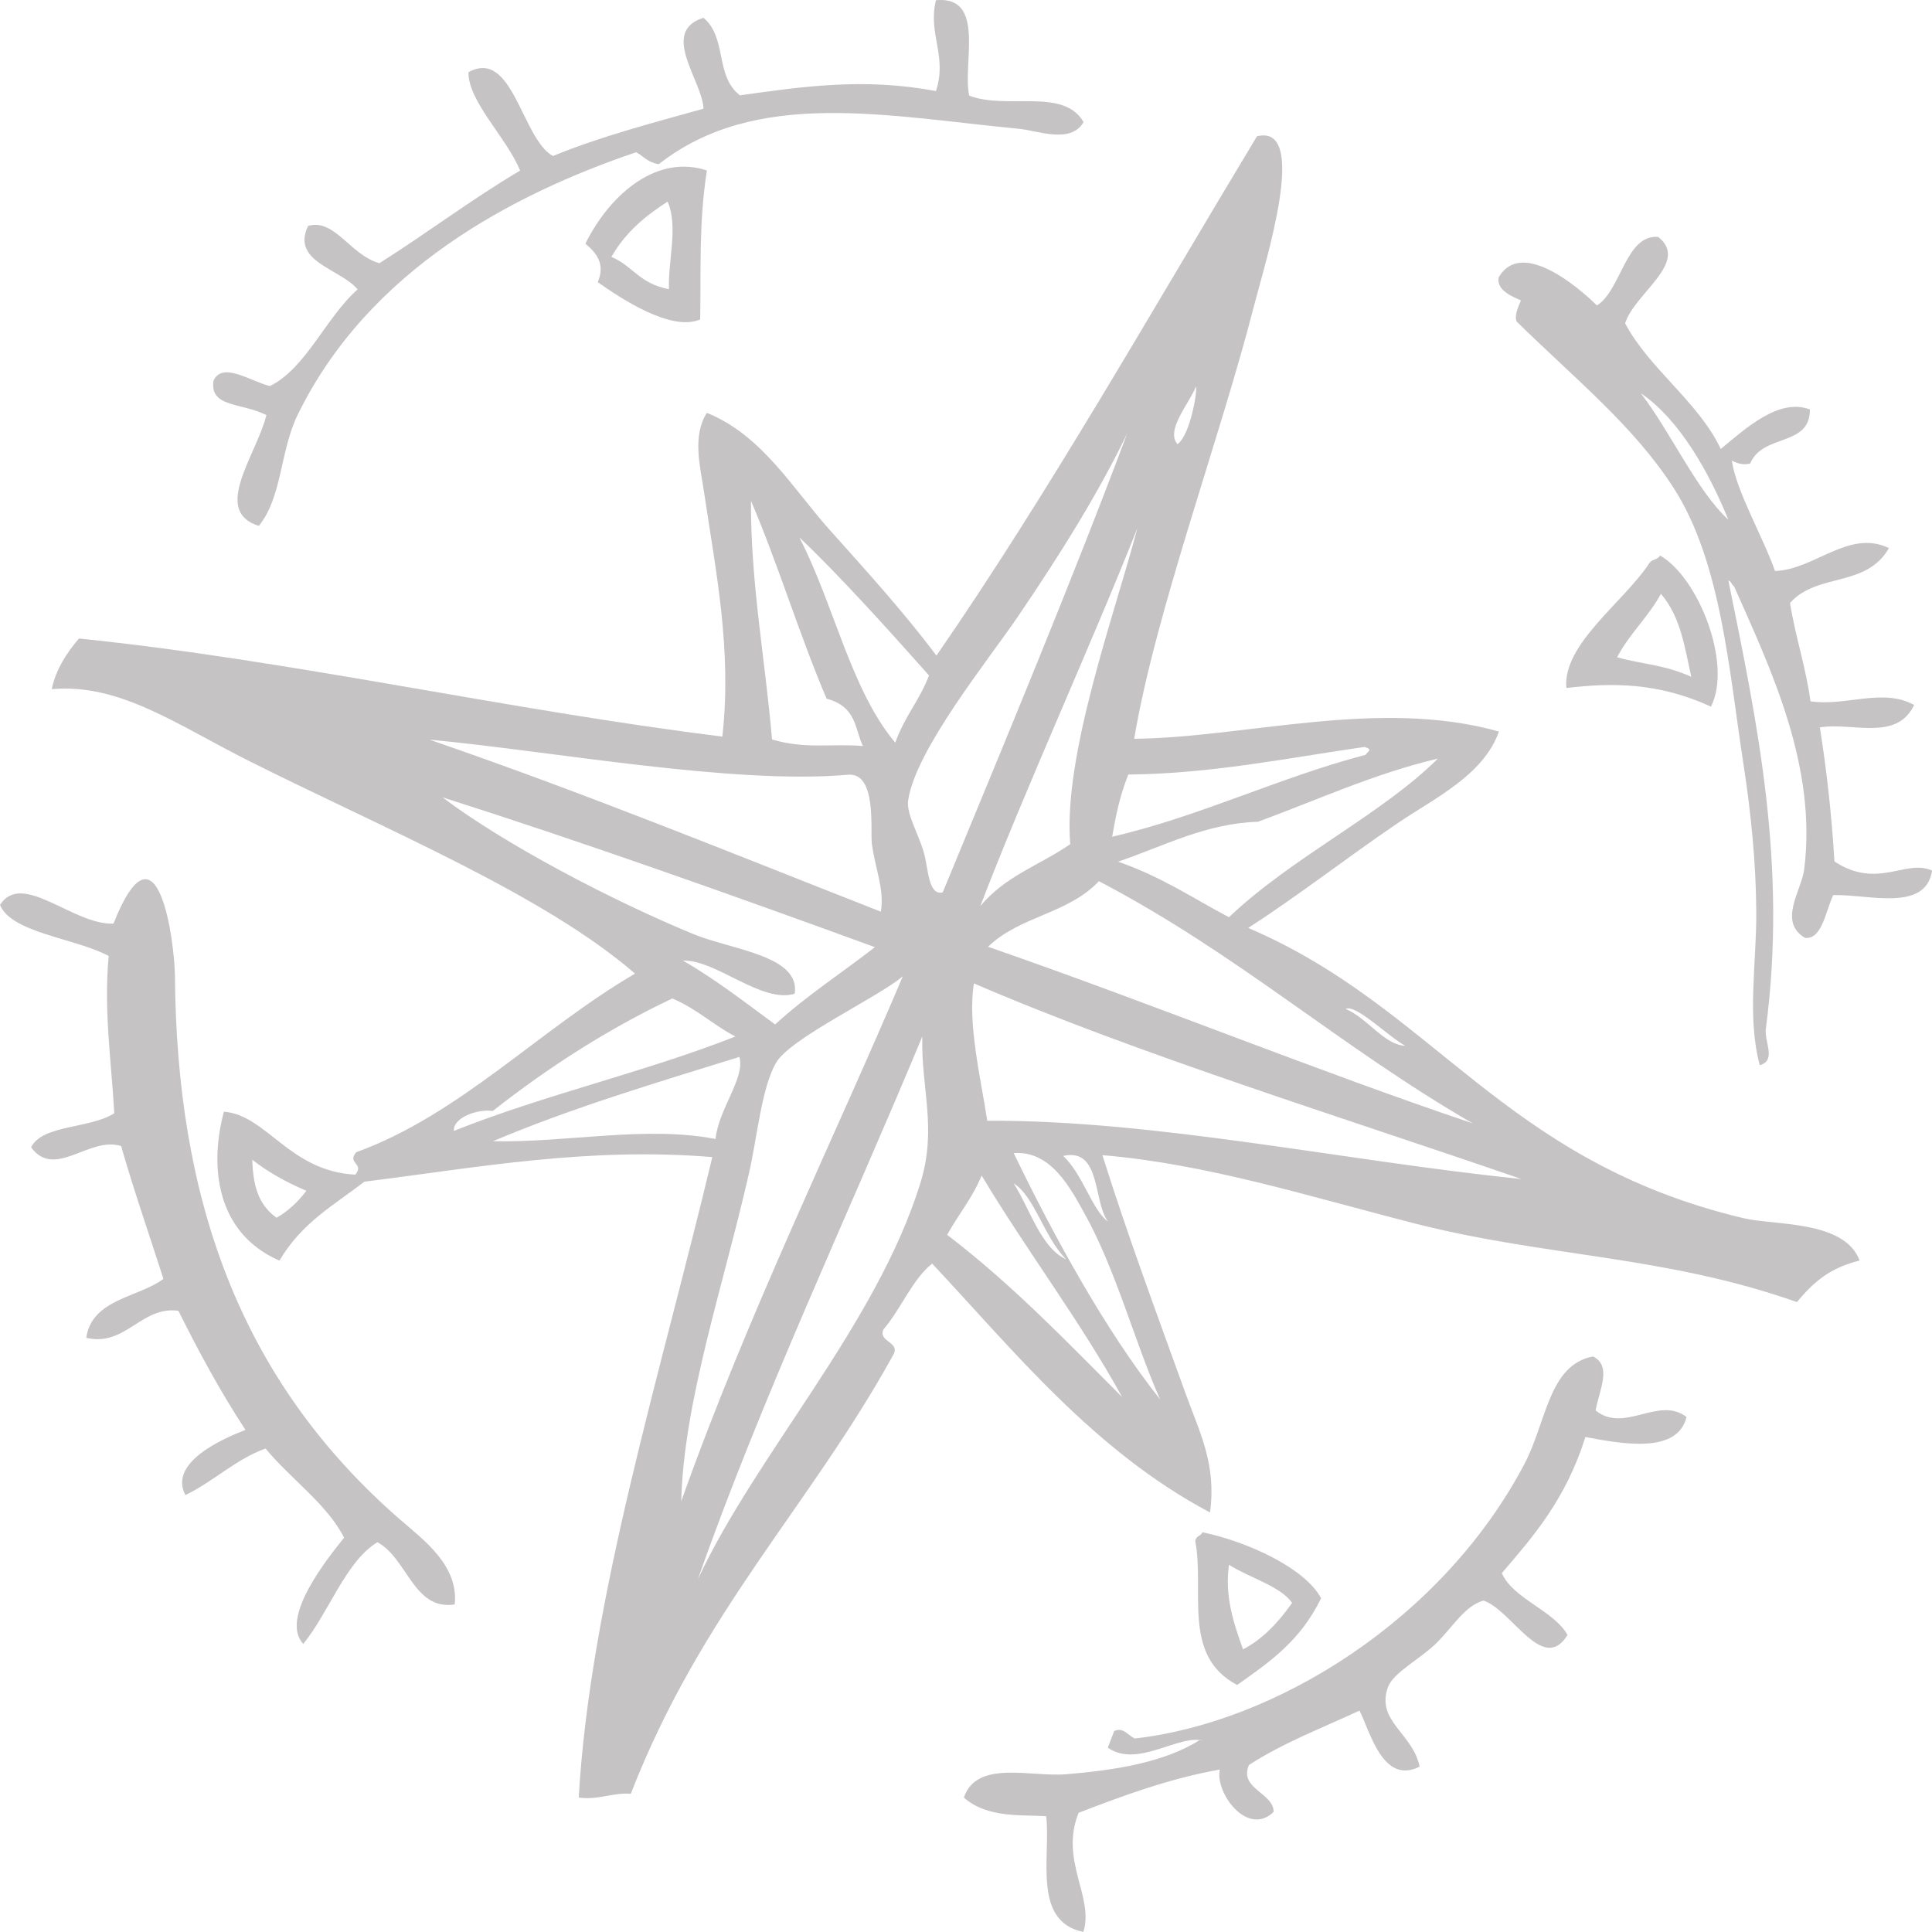
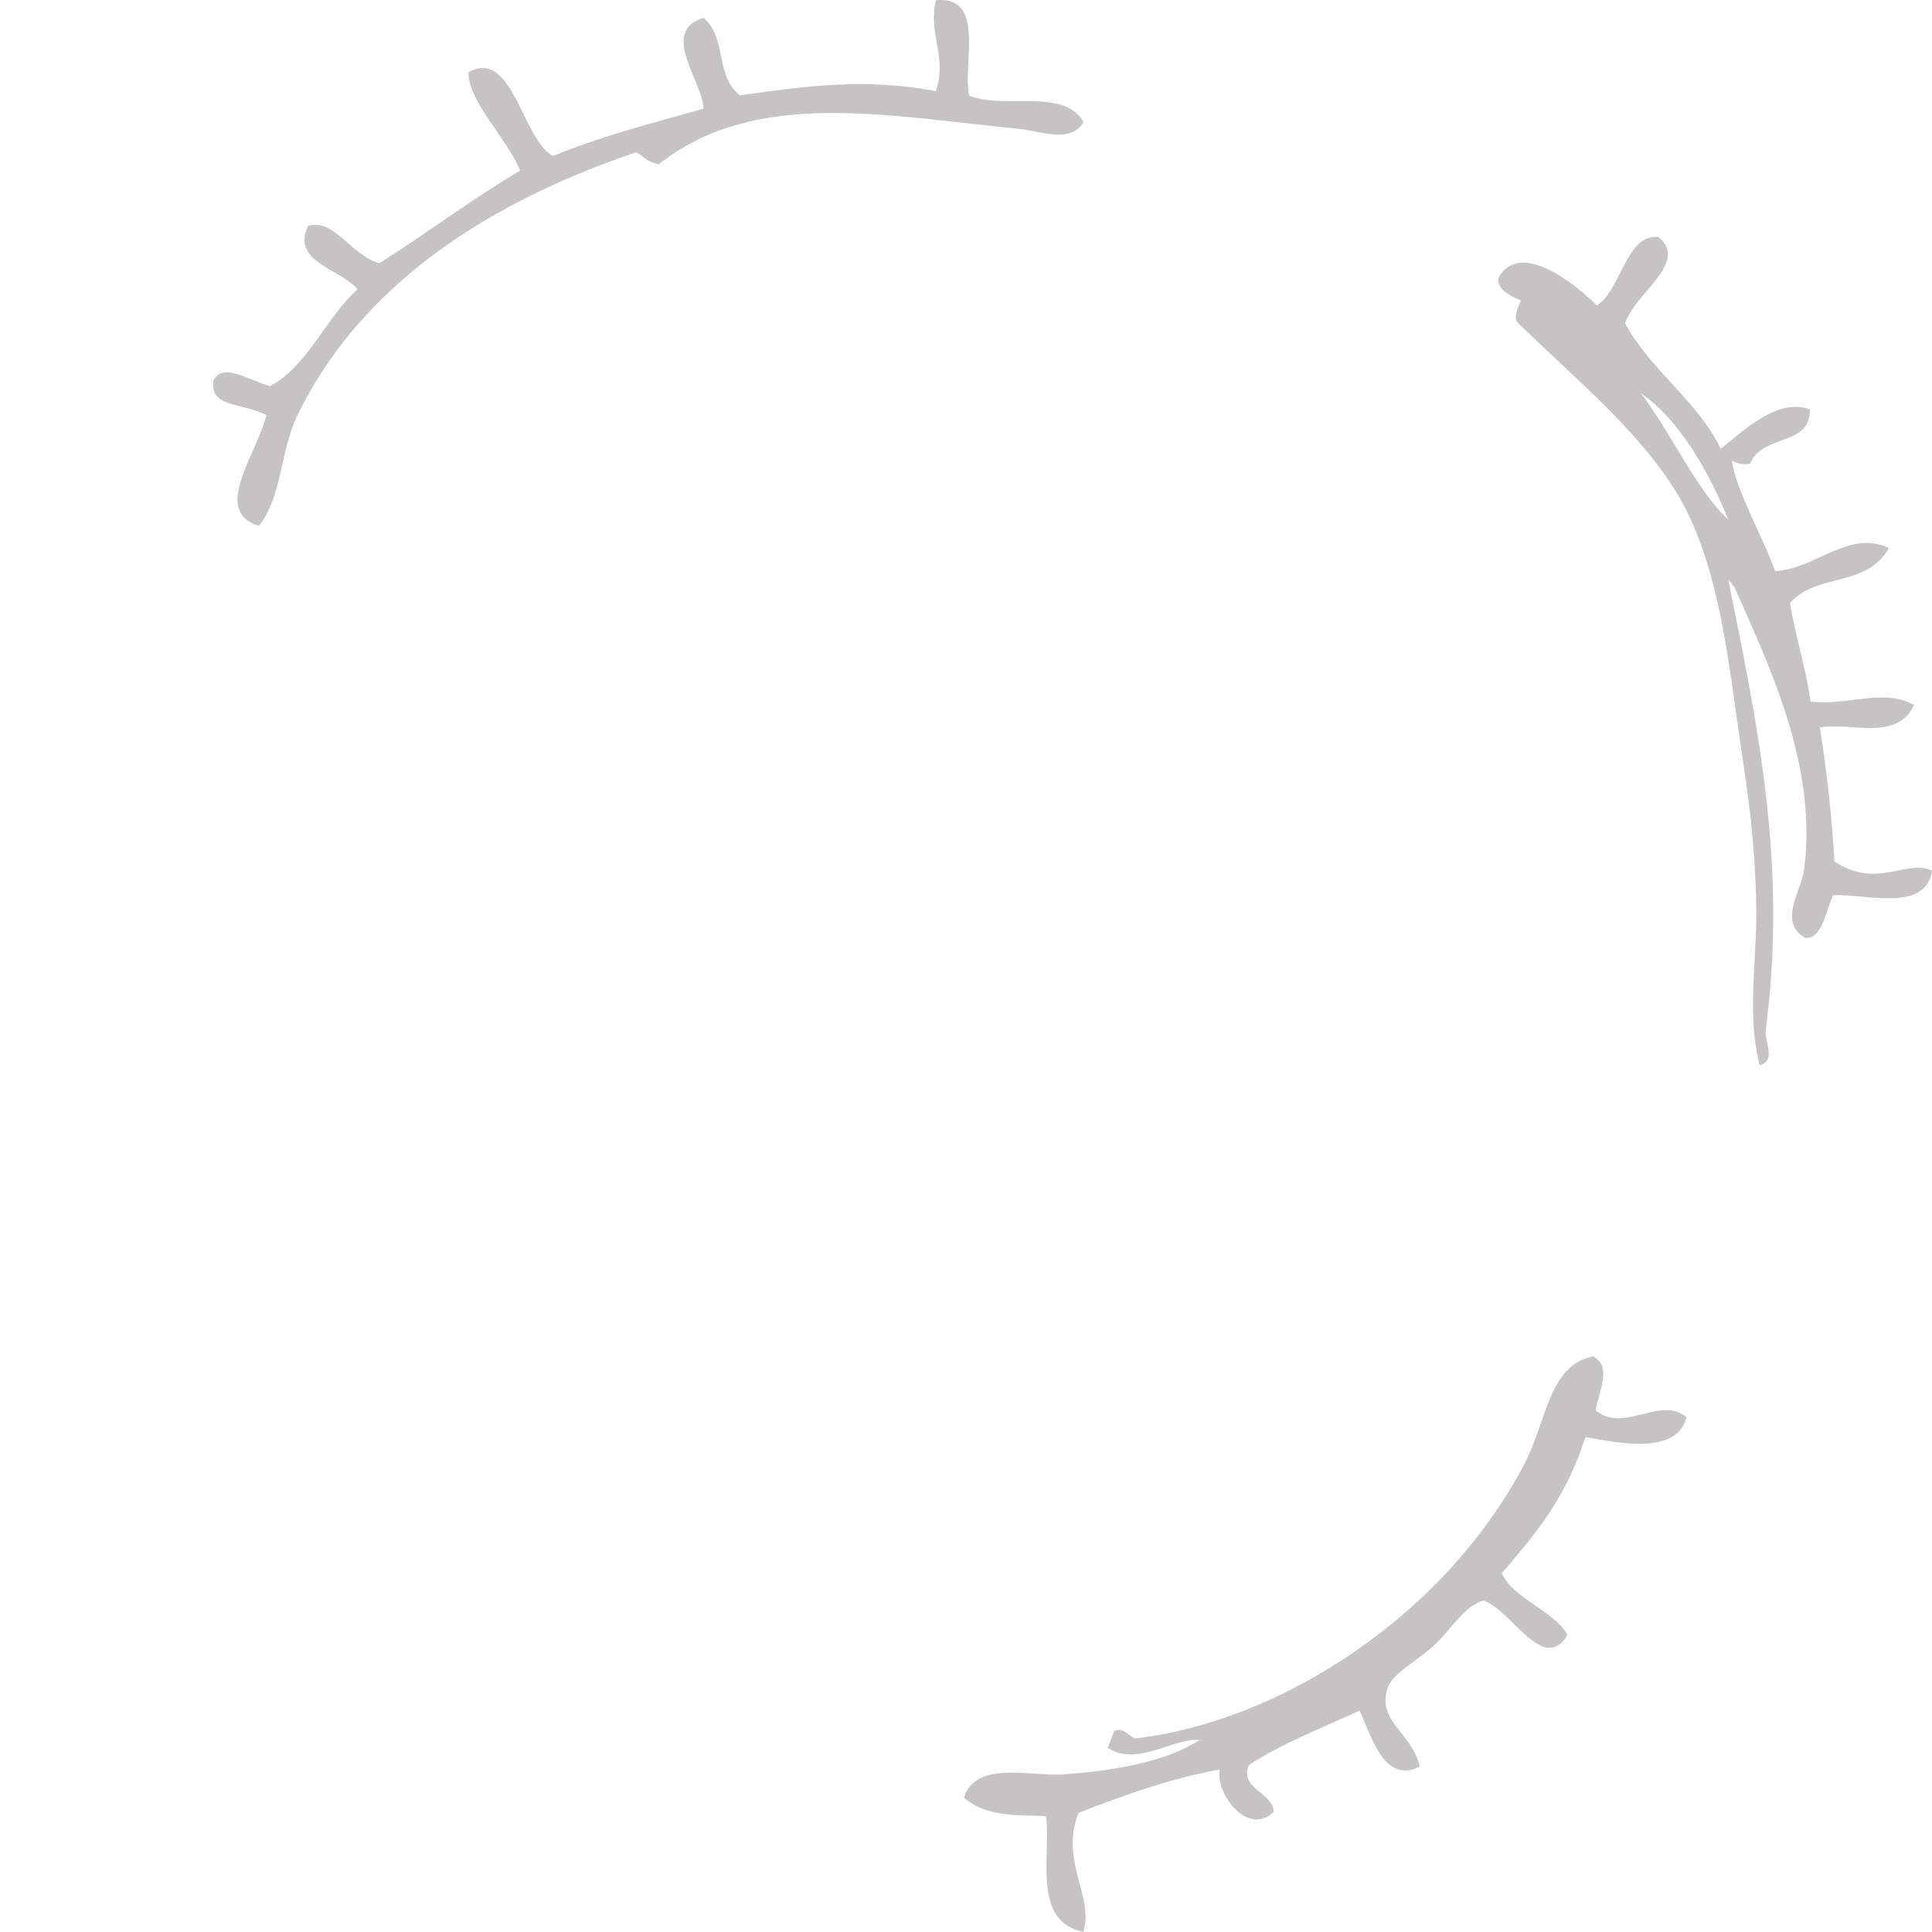
<svg xmlns="http://www.w3.org/2000/svg" version="1.1" id="Ebene_1" x="0px" y="0px" width="200px" height="200px" viewBox="0 0 200 200" style="enable-background:new 0 0 200 200;" xml:space="preserve">
  <style type="text/css">
	.st0{fill-rule:evenodd;clip-rule:evenodd;fill:#C5C3C3;}
</style>
  <g>
    <path class="st0" d="M178.92,60.09c2.99,14.74,6.13,29.41,3.87,46.48c-0.11,1.39,1.1,3.21-0.62,3.7   c-1.34-5.03-0.33-10.55-0.36-15.81c-0.03-5.17-0.54-10.24-1.33-15.38c-1.48-9.55-2.29-20.84-7.17-28.48   c-4.15-6.49-10.16-11.28-16.3-17.31c-0.25-0.55,0.07-1.36,0.44-2.19c-0.54-0.27-2.63-0.96-2.3-2.4c2.32-3.99,8.18,0.96,10.16,2.92   c2.51-1.54,2.98-7.41,6.36-7.09c3.26,2.63-2.45,5.8-3.44,8.94c2.49,4.7,7.66,8.21,9.9,13.01c2.58-2.13,6.03-5.32,9.23-4.09   c0.02,3.9-4.88,2.46-6.18,5.59c-0.52,0.14-1.12,0.11-1.9-0.3c0.44,3.13,3.15,7.73,4.47,11.43c4.09-0.13,7.66-4.37,11.79-2.37   c-2.37,4.13-7.42,2.51-10.24,5.68c0.55,3.46,1.65,6.68,2.12,10.18c3.6,0.55,7.51-1.42,10.73,0.38c-1.83,3.82-6.41,1.75-9.76,2.32   c0.72,4.53,1.23,9.15,1.51,13.88c4.48,2.93,7.38-0.29,10.11,0.94c-0.68,4.35-6.63,2.43-10.24,2.54c-0.82,1.8-1.17,4.6-2.91,4.43   c-2.84-1.66-0.36-4.93-0.09-7.09c1.34-10.67-3.42-20.67-7.26-29.3C179.23,60.52,179.27,60.21,178.92,60.09z M178.92,53.81   c-1.89-4.67-4.98-10.34-9.06-13.1C173.01,44.83,175.6,50.72,178.92,53.81z" />
    <path class="st0" d="M100.33,9.9c3.92,1.51,9.76-0.87,11.84,2.74c-1.34,2.29-4.69,0.88-6.71,0.69c-13.61-1.3-27.18-4.26-37.27,3.67   c-1.22-0.22-1.55-0.83-2.34-1.24C53.13,20.07,38.15,27.89,30.8,42.97c-1.82,3.74-1.59,8.52-4.01,11.47   c-4.9-1.54-0.25-7.3,0.79-11.47c-2.65-1.33-5.88-0.76-5.48-3.56c0.92-1.99,3.71-0.01,5.83,0.56c3.74-1.82,5.84-7.16,9.09-10.01   c-1.78-2.16-6.91-2.83-5.13-6.57c2.75-0.81,4.34,2.99,7.38,3.86c4.9-3.09,9.59-6.65,14.57-9.59c-1.37-3.39-5.37-7.13-5.35-10.18   c4.6-2.56,5.52,6.91,8.75,8.67c5-2.05,10.32-3.42,15.59-4.9c-0.12-2.9-4.58-7.98,0-9.41c2.48,2.13,1.14,5.96,3.76,8.03   C83,8.98,89.39,8.01,96.89,9.43c1.2-3.67-0.86-5.9,0-9.41C102.09-0.46,99.61,6.59,100.33,9.9z" />
-     <path class="st0" d="M73.18,17.65c-0.86,5.42-0.6,10.34-0.7,15.42c-3.01,1.3-8.24-2.2-10.6-3.86c0.8-1.88-0.11-2.99-1.28-3.99   C63.29,19.85,68.15,15.97,73.18,17.65z M63.29,26.59c2.29,0.98,2.83,2.74,5.96,3.35c-0.1-3,0.98-6.52-0.14-9.07   C66.94,22.28,64.86,23.88,63.29,26.59z" />
-     <path class="st0" d="M177.12,73.15c-5.47-2.51-10.23-2.49-14.97-1.93c-0.41-4.54,5.95-8.88,8.6-12.94c0.3-0.41,0.83-0.31,1.1-0.77   C175.8,59.75,179.36,68.72,177.12,73.15z M167.4,68.04c2.59,0.73,4.85,0.75,7.68,2.02c-0.68-3.03-1.08-6.18-3.14-8.59   C170.57,63.96,168.75,65.5,167.4,68.04z" />
    <path class="st0" d="M124.62,180.23c-2.46-0.83-6.83,2.87-9.94,0.69c0.22-0.57,0.44-1.15,0.66-1.72c0.92-0.43,1.34,0.37,2.12,0.77   c14.69-1.66,31.88-12.35,40.35-28.42c2.28-4.33,2.51-10.27,7.1-11.13c2.02,1.01,0.61,3.53,0.27,5.59c2.97,2.42,6.52-1.55,9.41,0.68   c-0.94,3.79-6.44,2.83-10.47,2.07c-2.05,6.49-5.37,10.25-8.65,14.09c1.13,2.64,5.4,3.88,6.8,6.4c-2.53,4.13-5.77-2.59-8.7-3.56   c-1.98,0.56-3.15,2.73-4.94,4.47c-1.62,1.57-4.4,3-4.94,4.47c-1.3,3.53,2.56,4.78,3.27,8.25c-3.84,1.95-5.16-3.76-6.23-5.8   c-3.85,1.8-7.84,3.3-11.44,5.63c-1.06,2.47,2.54,2.87,2.56,4.85c-2.72,2.66-6.12-2.04-5.57-4.38c-5.14,0.92-9.9,2.65-14.62,4.48   c-2,4.92,1.63,8.72,0.49,12.33c-5.33-1.08-3.35-7.82-3.85-11.98c-2.47-0.17-6.08,0.24-8.52-1.93c1.34-3.94,6.91-2.1,10.6-2.41   c5.03-0.42,10.16-1.21,13.86-3.57C124.38,180.15,124.5,180.19,124.62,180.23z" />
-     <path class="st0" d="M47.07,166.09c-4.26,0.66-4.87-4.75-8-6.44c-3.28,1.98-5.01,7.26-7.68,10.53c-2.49-2.72,2.6-8.95,4.23-11   c-1.77-3.49-5.56-6.1-8.13-9.23c-3.02,1.07-5.43,3.44-8.3,4.82c-1.78-3.41,3.95-5.86,6.22-6.75c-2.61-3.98-4.85-8.12-6.94-12.33   c-3.86-0.52-5.47,3.76-9.54,2.8c0.58-4.04,5.45-4.18,7.99-6.1c-1.47-4.58-3.05-9.11-4.38-13.75c-3.3-1.05-6.87,3.48-9.32,0.13   c1.17-2.37,6.11-1.91,8.61-3.53c-0.3-5.38-1.1-10.54-0.58-16.28C7.74,97.1,1.19,96.58,0,93.68c2.28-3.6,7.58,2.11,11.75,1.93   c4.59-11.58,6.33,1.96,6.36,5.45c0.18,22.58,6.39,41.6,23.43,56.35C43.87,159.43,47.5,162.09,47.07,166.09z" />
-     <path class="st0" d="M136.76,165.45c-2.19,4.51-5.47,6.68-8.69,8.98c-5.77-3.05-3.34-9.74-4.34-14.91c0.11-0.59,0.56-0.47,0.75-0.9   C129.05,159.57,135.06,162.28,136.76,165.45z M128.68,170.74c1.97-1.02,3.61-2.72,5.08-4.81c-1.21-1.74-4.44-2.6-6.54-3.95   C126.77,165.31,127.71,168.03,128.68,170.74z" />
-     <path class="st0" d="M117.41,76.48c11.52-0.11,25.31-4.26,37.76-0.75c-1.61,4.54-6.7,6.91-10.51,9.5   c-5.37,3.65-10.19,7.44-15.45,10.83c19.33,8.24,26.27,24.1,51.29,30.05c3.21,0.76,10.44,0.19,12.01,4.38c-3,0.74-4.7,2.13-6.49,4.3   c-13.77-4.85-25.91-4.65-39.57-8.14c-10.99-2.81-21.52-6.16-32.33-7.07c2.56,8.16,5.59,16.31,8.62,24.7   c1.49,4.11,3.19,7.31,2.52,12.29c-12.03-6.37-20.38-16.83-28.76-25.76c-2.01,1.55-3.26,4.74-5.03,6.79   c-0.66,1.34,1.84,1.28,0.97,2.71c-8.73,15.79-19.82,26.56-27.14,45.38c-1.92-0.14-3.39,0.68-5.39,0.39   c1.18-20.58,8.48-43.87,13.83-66.3c-12.91-1.06-24.31,1.08-36.03,2.55c-3.08,2.4-6.45,4.19-8.78,8.17   c-6.63-2.89-7.25-9.87-5.75-15.42c4.45,0.36,6.76,6.16,13.6,6.52c0.98-1.19-0.89-1.12,0.09-2.32c10.7-3.87,19.04-12.76,28.87-18.49   c-9.45-8.18-25.64-14.84-39.89-21.98c-7.58-3.8-13.44-8.09-20.49-7.47c0.39-1.98,1.56-3.8,2.82-5.24   c21.65,2.2,44.72,7.46,66.6,10.15c1-9.02-0.67-17.03-1.91-25.39c-0.38-2.53-1.23-5.71,0.3-8.12c5.69,2.28,8.9,7.84,12.68,12.07   c3.86,4.32,7.74,8.58,11.09,13.06c11.59-16.78,22.23-35.61,33.18-53.76c5.44-1.36,0.89,12.91-0.3,17.53   C126.32,45.33,119.61,63.35,117.41,76.48z M121.9,45.98c1.35-0.99,2.09-5.67,1.9-5.97C123.26,41.55,120.58,44.56,121.9,45.98z    M105.35,63.86c-2.96,4.36-10.58,13.76-11.34,18.99c-0.2,1.37,1.01,3.36,1.59,5.28c0.53,1.75,0.45,4.61,1.99,4.25   c6.37-15.42,13.5-32.55,19.1-47.52C113.73,51.01,109.79,57.33,105.35,63.86z M101.48,93.8c2.63-3.16,6.21-4.26,9.31-6.41   c-0.75-9.24,4.6-23.78,6.96-32.74C113,66.66,106.12,81.69,101.48,93.8z M79.92,76.55c3.52,1.04,6.25,0.4,9.41,0.68   c-0.86-1.81-0.65-4.08-3.76-4.9c-2.86-6.72-4.96-13.77-7.83-20.49C77.7,60.42,79.22,68.3,79.92,76.55z M130.22,85.07   c-5.4,0.16-9.76,2.53-14.48,4.13c4.58,1.59,7.75,3.79,11.48,5.75c6.63-6.29,15.76-10.59,21.63-16.42   C142.34,80.06,136.39,82.8,130.22,85.07z M92.68,76.88c0.97-2.74,2.48-4.31,3.49-6.96c-4.18-4.71-9.39-10.48-13.43-14.3   C86.28,62.42,88.1,71.49,92.68,76.88z M116.8,80.18c-0.92,2.31-1.31,4.38-1.67,6.44c9.08-2.1,17.26-6.13,26.23-8.48   c0.24-0.4,0.82-0.5-0.09-0.82C133.2,78.48,125.36,80.1,116.8,80.18z M90.26,87.37c-0.19-1.37,0.55-7.44-2.48-7.17   c-11.98,1.05-30.75-2.47-43.32-3.63c16.31,5.61,31.36,11.78,46.73,17.81C91.55,91.97,90.65,90.18,90.26,87.37z M113.76,91.22   c-3.28,3.44-8.11,3.55-11.48,6.79c16.87,5.84,34.3,12.95,50.18,18.28C138.67,108.33,128.31,98.85,113.76,91.22z M145.47,108.26   c-1.85-1.04-5.11-4.33-6.18-3.82C141.6,105.42,143.29,108.17,145.47,108.26z M100.82,101.8c-0.68,4.12,0.7,9.76,1.38,14.22   c17.45-0.09,36.93,4.16,55.29,6.03C139.17,115.72,117.64,109.07,100.82,101.8z M45.79,82.53c6.49,4.9,17.54,10.68,25.97,14.16   c3.96,1.64,11.11,2.21,10.51,6.18c-3.43,1.04-8.15-3.54-11.57-3.43c3.54,2.05,6.46,4.36,9.54,6.61c3.28-3,6.89-5.32,10.33-8   C75.48,92.54,60.49,87.22,45.79,82.53z M80.34,110.01c-1.52,2.64-1.94,7.67-2.82,11.51c-2.67,11.7-6.75,23.59-7,33.9   c6.87-19.35,15.84-37.57,22.94-54.36C90.96,103.21,81.8,107.47,80.34,110.01z M72.24,163.5c6.01-12.94,18.47-26.32,23.03-41   c1.78-5.73,0.05-9.85,0.21-15.21C87.8,125.77,78.81,144.77,72.24,163.5z M69.6,103.36c-6.56,3.11-12.73,7.04-18.59,11.65   c-1.59-0.25-4.15,0.71-4.02,2.06c9.47-3.78,19.65-6.04,29.14-9.77C73.77,106.07,72.22,104.48,69.6,103.36z M114.7,126.45   c-1.56-2.01-0.68-7.68-4.64-6.79C112.08,121.53,113.1,125.35,114.7,126.45z M120.1,144.88c-2.6-5.84-4.6-13.51-7.87-19.33   c-1.32-2.35-3.38-6.49-7.29-6.18C109.13,128.06,114.47,137.77,120.1,144.88z M76.54,109.41c-8.62,2.68-17.28,5.25-25.52,8.73   c7.61,0.17,15.83-1.64,23.05-0.23C74.38,114.82,77.17,111.57,76.54,109.41z M110.37,130.36c-2.27-2.23-3.27-6.53-5.44-7.86   C106.56,125.02,107.77,129.23,110.37,130.36z M98.05,127.83c6.85,5.24,12.37,11.06,18.11,16.79c-4.33-7.87-9.91-15.19-14.54-22.93   C100.61,124.11,99.21,125.71,98.05,127.83z M28.63,126.06c1.16-0.66,2.18-1.6,3.09-2.79c-2.19-0.93-4.06-2-5.61-3.22   C26.2,122.39,26.57,124.6,28.63,126.06z" />
  </g>
</svg>